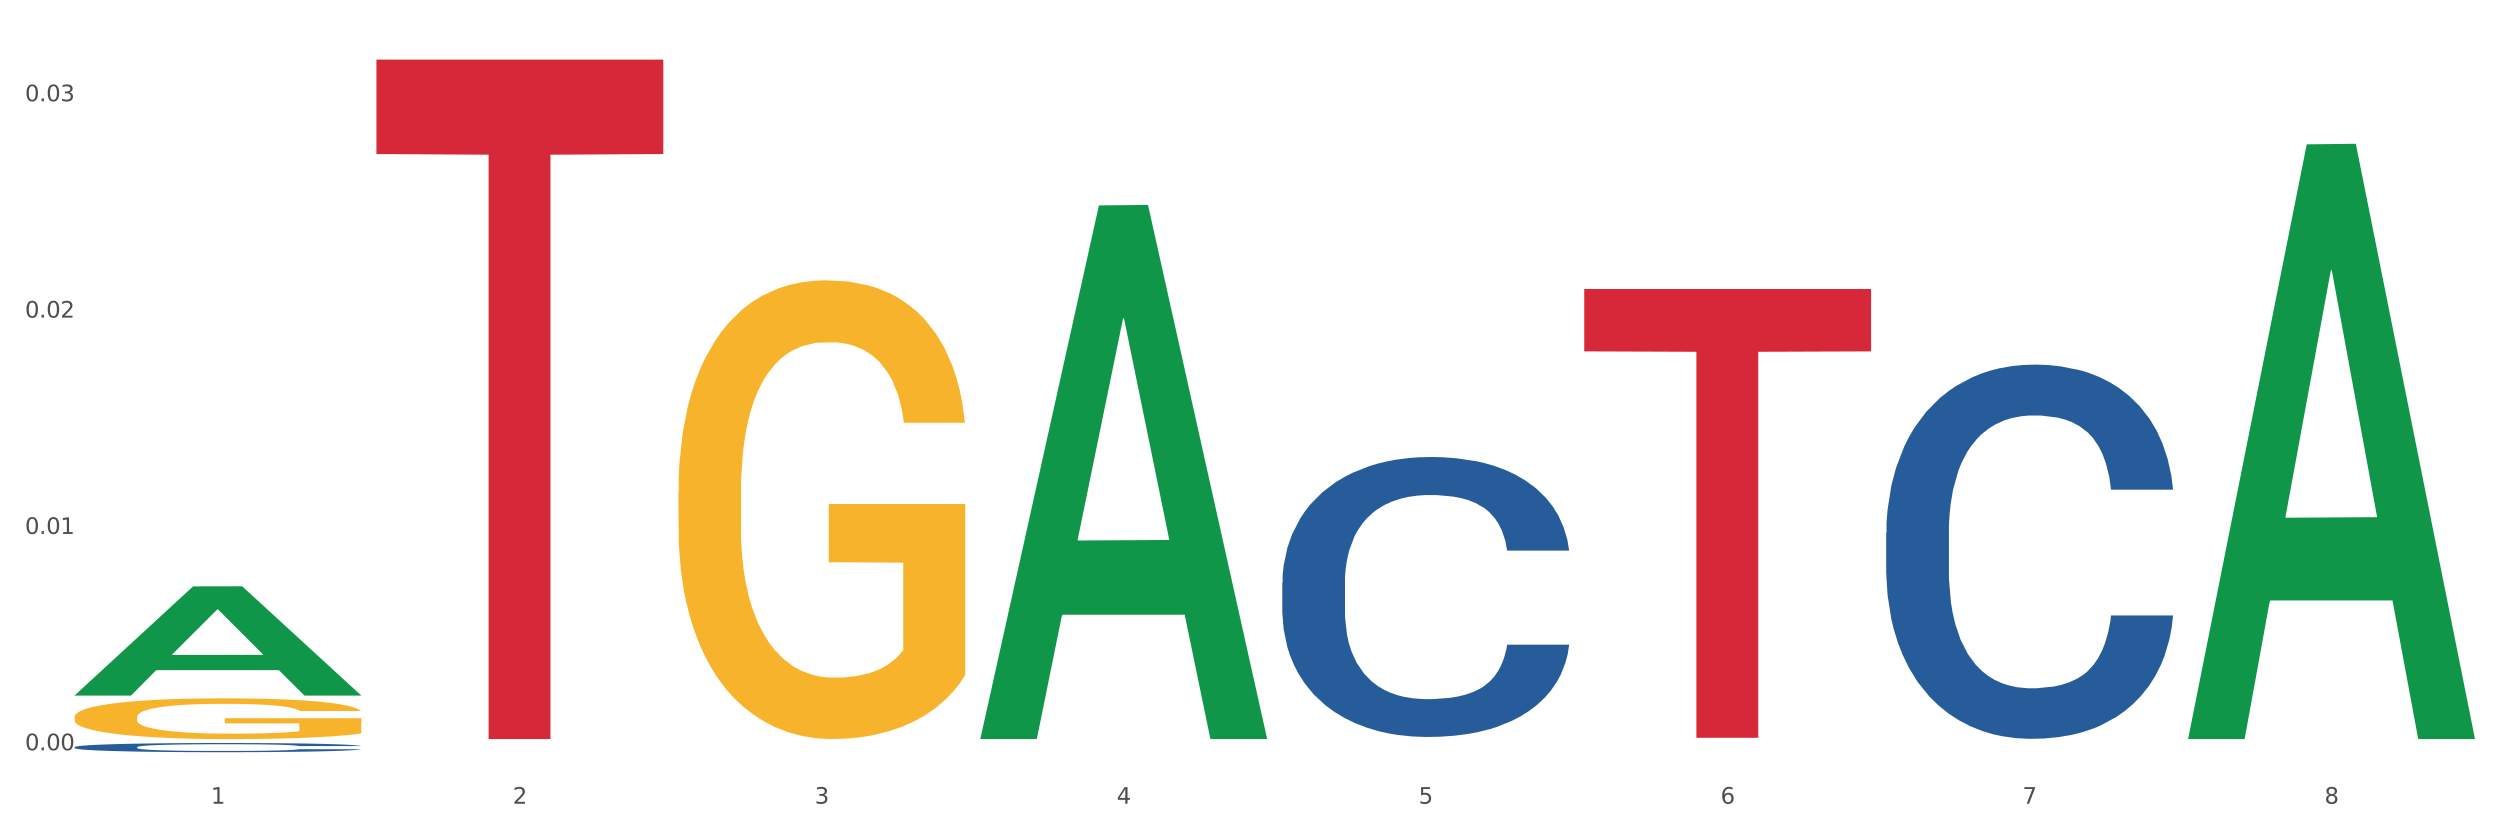
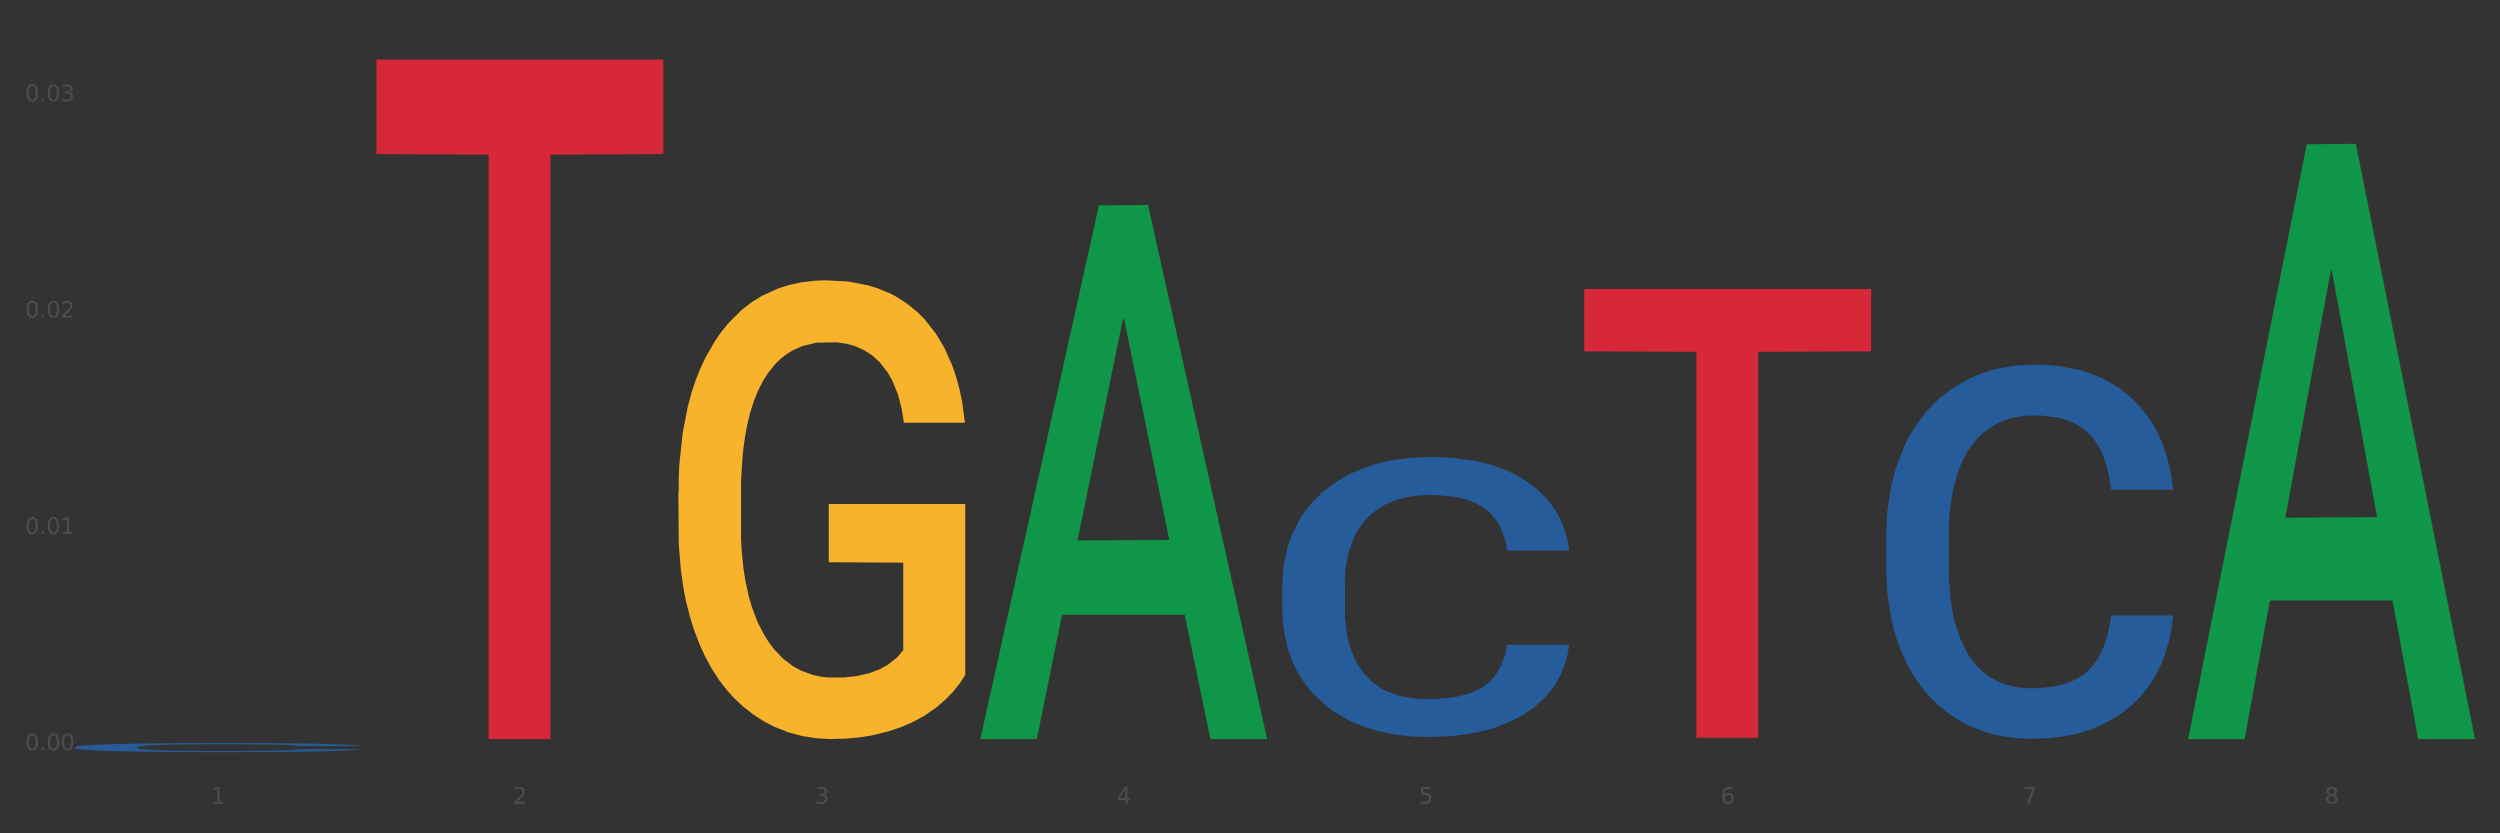
<svg xmlns="http://www.w3.org/2000/svg" xmlns:xlink="http://www.w3.org/1999/xlink" width="1080pt" height="360pt" viewBox="0 0 1080 360" version="1.1">
  <rect x="0" y="0" width="1080" height="360" fill="#333333" stroke="none" />
  <defs>
    <style type="text/css">*{stroke-linejoin: round; stroke-linecap: butt}</style>
  </defs>
  <g id="figure_1">
    <g id="patch_1">
-       <path d="M 0 360  L 1080 360  L 1080 0  L 0 0  z " style="fill: #ffffff; stroke: #ffffff; stroke-linejoin: miter" />
-     </g>
+       </g>
    <g id="axes_1">
      <g id="matplotlib.axis_1">
        <g id="xtick_1">
          <g id="text_1">
            <g style="fill: #4d4d4d" transform="translate(91.082 347.204) scale(0.096 -0.096)">
              <defs>
                <path id="DejaVuSans-31" d="M 794 531  L 1825 531  L 1825 4091  L 703 3866  L 703 4441  L 1819 4666  L 2450 4666  L 2450 531  L 3481 531  L 3481 0  L 794 0  L 794 531  z " transform="scale(0.016)" />
              </defs>
              <use xlink:href="#DejaVuSans-31" />
            </g>
          </g>
        </g>
        <g id="xtick_2">
          <g id="text_2">
            <g style="fill: #4d4d4d" transform="translate(221.525 347.204) scale(0.096 -0.096)">
              <defs>
                <path id="DejaVuSans-32" d="M 1228 531  L 3431 531  L 3431 0  L 469 0  L 469 531  Q 828 903 1448 1529  Q 2069 2156 2228 2338  Q 2531 2678 2651 2914  Q 2772 3150 2772 3378  Q 2772 3750 2511 3984  Q 2250 4219 1831 4219  Q 1534 4219 1204 4116  Q 875 4013 500 3803  L 500 4441  Q 881 4594 1212 4672  Q 1544 4750 1819 4750  Q 2544 4750 2975 4387  Q 3406 4025 3406 3419  Q 3406 3131 3298 2873  Q 3191 2616 2906 2266  Q 2828 2175 2409 1742  Q 1991 1309 1228 531  z " transform="scale(0.016)" />
              </defs>
              <use xlink:href="#DejaVuSans-32" />
            </g>
          </g>
        </g>
        <g id="xtick_3">
          <g id="text_3">
            <g style="fill: #4d4d4d" transform="translate(351.968 347.204) scale(0.096 -0.096)">
              <defs>
                <path id="DejaVuSans-33" d="M 2597 2516  Q 3050 2419 3304 2112  Q 3559 1806 3559 1356  Q 3559 666 3084 287  Q 2609 -91 1734 -91  Q 1441 -91 1130 -33  Q 819 25 488 141  L 488 750  Q 750 597 1062 519  Q 1375 441 1716 441  Q 2309 441 2620 675  Q 2931 909 2931 1356  Q 2931 1769 2642 2001  Q 2353 2234 1838 2234  L 1294 2234  L 1294 2753  L 1863 2753  Q 2328 2753 2575 2939  Q 2822 3125 2822 3475  Q 2822 3834 2567 4026  Q 2313 4219 1838 4219  Q 1578 4219 1281 4162  Q 984 4106 628 3988  L 628 4550  Q 988 4650 1302 4700  Q 1616 4750 1894 4750  Q 2613 4750 3031 4423  Q 3450 4097 3450 3541  Q 3450 3153 3228 2886  Q 3006 2619 2597 2516  z " transform="scale(0.016)" />
              </defs>
              <use xlink:href="#DejaVuSans-33" />
            </g>
          </g>
        </g>
        <g id="xtick_4">
          <g id="text_4">
            <g style="fill: #4d4d4d" transform="translate(482.412 347.204) scale(0.096 -0.096)">
              <defs>
                <path id="DejaVuSans-34" d="M 2419 4116  L 825 1625  L 2419 1625  L 2419 4116  z M 2253 4666  L 3047 4666  L 3047 1625  L 3713 1625  L 3713 1100  L 3047 1100  L 3047 0  L 2419 0  L 2419 1100  L 313 1100  L 313 1709  L 2253 4666  z " transform="scale(0.016)" />
              </defs>
              <use xlink:href="#DejaVuSans-34" />
            </g>
          </g>
        </g>
        <g id="xtick_5">
          <g id="text_5">
            <g style="fill: #4d4d4d" transform="translate(612.855 347.204) scale(0.096 -0.096)">
              <defs>
                <path id="DejaVuSans-35" d="M 691 4666  L 3169 4666  L 3169 4134  L 1269 4134  L 1269 2991  Q 1406 3038 1543 3061  Q 1681 3084 1819 3084  Q 2600 3084 3056 2656  Q 3513 2228 3513 1497  Q 3513 744 3044 326  Q 2575 -91 1722 -91  Q 1428 -91 1123 -41  Q 819 9 494 109  L 494 744  Q 775 591 1075 516  Q 1375 441 1709 441  Q 2250 441 2565 725  Q 2881 1009 2881 1497  Q 2881 1984 2565 2268  Q 2250 2553 1709 2553  Q 1456 2553 1204 2497  Q 953 2441 691 2322  L 691 4666  z " transform="scale(0.016)" />
              </defs>
              <use xlink:href="#DejaVuSans-35" />
            </g>
          </g>
        </g>
        <g id="xtick_6">
          <g id="text_6">
            <g style="fill: #4d4d4d" transform="translate(743.299 347.204) scale(0.096 -0.096)">
              <defs>
                <path id="DejaVuSans-36" d="M 2113 2584  Q 1688 2584 1439 2293  Q 1191 2003 1191 1497  Q 1191 994 1439 701  Q 1688 409 2113 409  Q 2538 409 2786 701  Q 3034 994 3034 1497  Q 3034 2003 2786 2293  Q 2538 2584 2113 2584  z M 3366 4563  L 3366 3988  Q 3128 4100 2886 4159  Q 2644 4219 2406 4219  Q 1781 4219 1451 3797  Q 1122 3375 1075 2522  Q 1259 2794 1537 2939  Q 1816 3084 2150 3084  Q 2853 3084 3261 2657  Q 3669 2231 3669 1497  Q 3669 778 3244 343  Q 2819 -91 2113 -91  Q 1303 -91 875 529  Q 447 1150 447 2328  Q 447 3434 972 4092  Q 1497 4750 2381 4750  Q 2619 4750 2861 4703  Q 3103 4656 3366 4563  z " transform="scale(0.016)" />
              </defs>
              <use xlink:href="#DejaVuSans-36" />
            </g>
          </g>
        </g>
        <g id="xtick_7">
          <g id="text_7">
            <g style="fill: #4d4d4d" transform="translate(873.742 347.204) scale(0.096 -0.096)">
              <defs>
                <path id="DejaVuSans-37" d="M 525 4666  L 3525 4666  L 3525 4397  L 1831 0  L 1172 0  L 2766 4134  L 525 4134  L 525 4666  z " transform="scale(0.016)" />
              </defs>
              <use xlink:href="#DejaVuSans-37" />
            </g>
          </g>
        </g>
        <g id="xtick_8">
          <g id="text_8">
            <g style="fill: #4d4d4d" transform="translate(1004.185 347.204) scale(0.096 -0.096)">
              <defs>
                <path id="DejaVuSans-38" d="M 2034 2216  Q 1584 2216 1326 1975  Q 1069 1734 1069 1313  Q 1069 891 1326 650  Q 1584 409 2034 409  Q 2484 409 2743 651  Q 3003 894 3003 1313  Q 3003 1734 2745 1975  Q 2488 2216 2034 2216  z M 1403 2484  Q 997 2584 770 2862  Q 544 3141 544 3541  Q 544 4100 942 4425  Q 1341 4750 2034 4750  Q 2731 4750 3128 4425  Q 3525 4100 3525 3541  Q 3525 3141 3298 2862  Q 3072 2584 2669 2484  Q 3125 2378 3379 2068  Q 3634 1759 3634 1313  Q 3634 634 3220 271  Q 2806 -91 2034 -91  Q 1263 -91 848 271  Q 434 634 434 1313  Q 434 1759 690 2068  Q 947 2378 1403 2484  z M 1172 3481  Q 1172 3119 1398 2916  Q 1625 2713 2034 2713  Q 2441 2713 2670 2916  Q 2900 3119 2900 3481  Q 2900 3844 2670 4047  Q 2441 4250 2034 4250  Q 1625 4250 1398 4047  Q 1172 3844 1172 3481  z " transform="scale(0.016)" />
              </defs>
              <use xlink:href="#DejaVuSans-38" />
            </g>
          </g>
        </g>
        <g id="xtick_9" />
        <g id="xtick_10" />
        <g id="xtick_11" />
        <g id="xtick_12" />
        <g id="xtick_13" />
        <g id="xtick_14" />
        <g id="xtick_15" />
      </g>
      <g id="matplotlib.axis_2">
        <g id="ytick_1">
          <g id="text_9">
            <g style="fill: #4d4d4d" transform="translate(10.8 324.118) scale(0.096 -0.096)">
              <defs>
                <path id="DejaVuSans-30" d="M 2034 4250  Q 1547 4250 1301 3770  Q 1056 3291 1056 2328  Q 1056 1369 1301 889  Q 1547 409 2034 409  Q 2525 409 2770 889  Q 3016 1369 3016 2328  Q 3016 3291 2770 3770  Q 2525 4250 2034 4250  z M 2034 4750  Q 2819 4750 3233 4129  Q 3647 3509 3647 2328  Q 3647 1150 3233 529  Q 2819 -91 2034 -91  Q 1250 -91 836 529  Q 422 1150 422 2328  Q 422 3509 836 4129  Q 1250 4750 2034 4750  z " transform="scale(0.016)" />
                <path id="DejaVuSans-2e" d="M 684 794  L 1344 794  L 1344 0  L 684 0  L 684 794  z " transform="scale(0.016)" />
              </defs>
              <use xlink:href="#DejaVuSans-30" />
              <use xlink:href="#DejaVuSans-2e" transform="translate(63.623 0)" />
              <use xlink:href="#DejaVuSans-30" transform="translate(95.41 0)" />
              <use xlink:href="#DejaVuSans-30" transform="translate(159.033 0)" />
            </g>
          </g>
        </g>
        <g id="ytick_2">
          <g id="text_10">
            <g style="fill: #4d4d4d" transform="translate(10.8 230.661) scale(0.096 -0.096)">
              <use xlink:href="#DejaVuSans-30" />
              <use xlink:href="#DejaVuSans-2e" transform="translate(63.623 0)" />
              <use xlink:href="#DejaVuSans-30" transform="translate(95.41 0)" />
              <use xlink:href="#DejaVuSans-31" transform="translate(159.033 0)" />
            </g>
          </g>
        </g>
        <g id="ytick_3">
          <g id="text_11">
            <g style="fill: #4d4d4d" transform="translate(10.8 137.204) scale(0.096 -0.096)">
              <use xlink:href="#DejaVuSans-30" />
              <use xlink:href="#DejaVuSans-2e" transform="translate(63.623 0)" />
              <use xlink:href="#DejaVuSans-30" transform="translate(95.41 0)" />
              <use xlink:href="#DejaVuSans-32" transform="translate(159.033 0)" />
            </g>
          </g>
        </g>
        <g id="ytick_4">
          <g id="text_12">
            <g style="fill: #4d4d4d" transform="translate(10.8 43.747) scale(0.096 -0.096)">
              <use xlink:href="#DejaVuSans-30" />
              <use xlink:href="#DejaVuSans-2e" transform="translate(63.623 0)" />
              <use xlink:href="#DejaVuSans-30" transform="translate(95.41 0)" />
              <use xlink:href="#DejaVuSans-33" transform="translate(159.033 0)" />
            </g>
          </g>
        </g>
        <g id="ytick_5" />
        <g id="ytick_6" />
        <g id="ytick_7" />
      </g>
      <g id="PolyCollection_1">
-         <path d="M 32.175 300.417  L 32.303 300.373  L 83.404 253.316  L 104.611 253.272  L 156.096 300.506  L 131.567 300.506  L 120.453 289.507  L 67.691 289.507  L 67.307 289.684  L 56.576 300.506  L 32.175 300.506  L 32.175 300.417  L 74.334 282.943  L 113.81 282.898  L 94.263 263.339  L 94.008 263.251  L 93.752 263.384  L 74.206 282.898  L 74.334 282.943  L 32.175 300.417  z " clip-path="url(#p0861c2f606)" style="fill: #109648" />
        <path d="M 814.835 230.152  L 814.982 230.004  L 814.982 225.87  L 815.421 220.26  L 817.033 209.925  L 819.083 202.1  L 822.599 192.946  L 824.503 189.107  L 826.993 184.825  L 832.12 177.886  L 837.979 171.98  L 842.08 168.732  L 845.157 166.665  L 852.041 162.974  L 855.996 161.35  L 860.097 160.021  L 863.613 159.135  L 869.472 158.102  L 874.159 157.659  L 879.579 157.511  L 884.12 157.659  L 890.126 158.249  L 898.914 160.021  L 902.283 161.054  L 906.824 162.826  L 911.512 165.188  L 915.32 167.551  L 919.714 170.947  L 924.255 175.376  L 928.65 180.986  L 931.726 186.154  L 934.216 191.617  L 936.413 198.261  L 938.024 205.495  L 938.757 211.549  L 911.951 211.549  L 911.219 206.086  L 909.754 200.18  L 908.289 196.194  L 906.678 192.946  L 904.188 189.254  L 901.99 186.892  L 898.328 184.087  L 894.959 182.315  L 892.176 181.282  L 888.807 180.396  L 881.63 179.51  L 876.503 179.51  L 873.28 179.805  L 869.326 180.543  L 865.957 181.577  L 862.002 183.349  L 858.926 185.268  L 855.849 187.778  L 854.092 189.55  L 851.455 192.798  L 849.697 195.456  L 847.354 200.032  L 846.035 203.281  L 843.692 211.696  L 842.666 217.897  L 842.227 222.179  L 841.934 226.904  L 841.934 249.936  L 842.813 260.271  L 843.545 264.701  L 844.717 269.721  L 846.914 276.217  L 850.137 282.566  L 853.506 287.143  L 856.289 289.948  L 858.926 292.015  L 861.562 293.639  L 864.785 295.115  L 867.421 296.001  L 871.376 296.887  L 876.064 297.33  L 879.726 297.33  L 887.196 296.592  L 890.565 295.854  L 893.788 294.82  L 897.303 293.196  L 900.086 291.424  L 901.697 290.096  L 904.334 287.29  L 906.385 284.337  L 908.142 280.942  L 909.314 277.989  L 910.633 273.559  L 911.658 268.539  L 911.951 265.882  L 938.757 265.882  L 938.171 271.197  L 937.145 276.365  L 935.095 283.304  L 933.483 287.29  L 930.993 292.163  L 928.357 296.297  L 924.695 300.874  L 921.326 304.269  L 917.81 307.222  L 914.002 309.88  L 907.117 313.571  L 904.627 314.604  L 899.354 316.376  L 895.252 317.41  L 889.247 318.443  L 883.095 319.034  L 876.65 319.181  L 870.937 318.886  L 864.638 318  L 860.683 317.114  L 856.289 315.786  L 851.162 313.719  L 846.328 311.209  L 841.788 308.256  L 837.54 304.86  L 833.585 301.021  L 828.458 294.672  L 824.649 288.471  L 821.866 282.713  L 819.962 277.841  L 818.058 271.64  L 817.033 267.358  L 815.421 257.023  L 814.835 247.426  L 814.835 230.152  z " clip-path="url(#p0861c2f606)" style="fill: #255c99" />
        <path d="M 553.949 251.767  L 554.095 251.657  L 554.095 248.564  L 554.535 244.367  L 556.146 236.635  L 558.196 230.781  L 561.712 223.933  L 563.616 221.061  L 566.106 217.858  L 571.233 212.667  L 577.092 208.249  L 581.194 205.819  L 584.27 204.273  L 591.154 201.511  L 595.109 200.296  L 599.211 199.302  L 602.726 198.64  L 608.585 197.866  L 613.273 197.535  L 618.692 197.425  L 623.233 197.535  L 629.239 197.977  L 638.028 199.302  L 641.397 200.075  L 645.937 201.401  L 650.625 203.168  L 654.433 204.935  L 658.828 207.476  L 663.368 210.789  L 667.763 214.987  L 670.839 218.852  L 673.329 222.939  L 675.526 227.909  L 677.137 233.322  L 677.87 237.85  L 651.064 237.85  L 650.332 233.763  L 648.867 229.345  L 647.402 226.363  L 645.791 223.933  L 643.301 221.172  L 641.104 219.405  L 637.442 217.306  L 634.073 215.981  L 631.289 215.207  L 627.92 214.545  L 620.743 213.882  L 615.616 213.882  L 612.394 214.103  L 608.439 214.655  L 605.07 215.428  L 601.115 216.754  L 598.039 218.19  L 594.963 220.067  L 593.205 221.393  L 590.568 223.823  L 588.811 225.811  L 586.467 229.235  L 585.149 231.665  L 582.805 237.961  L 581.78 242.6  L 581.34 245.803  L 581.047 249.337  L 581.047 266.568  L 581.926 274.299  L 582.658 277.613  L 583.83 281.368  L 586.027 286.228  L 589.25 290.978  L 592.619 294.402  L 595.402 296.5  L 598.039 298.047  L 600.675 299.262  L 603.898 300.366  L 606.535 301.029  L 610.489 301.692  L 615.177 302.023  L 618.839 302.023  L 626.309 301.471  L 629.678 300.918  L 632.901 300.145  L 636.416 298.93  L 639.199 297.605  L 640.811 296.611  L 643.447 294.512  L 645.498 292.303  L 647.256 289.763  L 648.428 287.554  L 649.746 284.24  L 650.771 280.485  L 651.064 278.497  L 677.87 278.497  L 677.284 282.473  L 676.259 286.339  L 674.208 291.53  L 672.597 294.512  L 670.106 298.157  L 667.47 301.25  L 663.808 304.674  L 660.439 307.214  L 656.923 309.423  L 653.115 311.411  L 646.23 314.173  L 643.74 314.946  L 638.467 316.271  L 634.366 317.045  L 628.36 317.818  L 622.208 318.259  L 615.763 318.37  L 610.05 318.149  L 603.751 317.486  L 599.797 316.824  L 595.402 315.83  L 590.275 314.283  L 585.442 312.406  L 580.901 310.196  L 576.653 307.656  L 572.698 304.784  L 567.571 300.035  L 563.763 295.396  L 560.98 291.088  L 559.075 287.443  L 557.171 282.804  L 556.146 279.601  L 554.535 271.869  L 553.949 264.69  L 553.949 251.767  z " clip-path="url(#p0861c2f606)" style="fill: #255c99" />
        <path d="M 32.175 322.761  L 32.321 322.758  L 32.321 322.656  L 32.761 322.518  L 34.372 322.264  L 36.423 322.072  L 39.938 321.847  L 41.843 321.753  L 44.333 321.647  L 49.46 321.477  L 55.319 321.332  L 59.42 321.252  L 62.496 321.201  L 69.381 321.11  L 73.336 321.07  L 77.437 321.038  L 80.953 321.016  L 86.812 320.991  L 91.499 320.98  L 96.919 320.976  L 101.46 320.98  L 107.465 320.994  L 116.254 321.038  L 119.623 321.063  L 124.164 321.107  L 128.851 321.165  L 132.66 321.223  L 137.054 321.306  L 141.595 321.415  L 145.989 321.553  L 149.065 321.68  L 151.555 321.814  L 153.753 321.978  L 155.364 322.155  L 156.096 322.304  L 129.291 322.304  L 128.558 322.17  L 127.093 322.025  L 125.629 321.927  L 124.017 321.847  L 121.527 321.756  L 119.33 321.698  L 115.668 321.629  L 112.299 321.586  L 109.516 321.56  L 106.147 321.538  L 98.969 321.517  L 93.843 321.517  L 90.62 321.524  L 86.665 321.542  L 83.296 321.567  L 79.341 321.611  L 76.265 321.658  L 73.189 321.72  L 71.431 321.763  L 68.795 321.843  L 67.037 321.909  L 64.693 322.021  L 63.375 322.101  L 61.031 322.308  L 60.006 322.46  L 59.567 322.565  L 59.274 322.682  L 59.274 323.248  L 60.152 323.502  L 60.885 323.61  L 62.057 323.734  L 64.254 323.894  L 67.476 324.05  L 70.845 324.162  L 73.629 324.231  L 76.265 324.282  L 78.902 324.322  L 82.124 324.358  L 84.761 324.38  L 88.716 324.402  L 93.403 324.412  L 97.065 324.412  L 104.536 324.394  L 107.905 324.376  L 111.127 324.351  L 114.643 324.311  L 117.426 324.267  L 119.037 324.235  L 121.674 324.166  L 123.724 324.093  L 125.482 324.01  L 126.654 323.937  L 127.972 323.828  L 128.998 323.705  L 129.291 323.64  L 156.096 323.64  L 155.51 323.77  L 154.485 323.897  L 152.434 324.068  L 150.823 324.166  L 148.333 324.285  L 145.696 324.387  L 142.034 324.5  L 138.665 324.583  L 135.15 324.656  L 131.341 324.721  L 124.457 324.812  L 121.967 324.837  L 116.693 324.881  L 112.592 324.906  L 106.586 324.931  L 100.434 324.946  L 93.989 324.95  L 88.276 324.942  L 81.978 324.92  L 78.023 324.899  L 73.629 324.866  L 68.502 324.815  L 63.668 324.754  L 59.127 324.681  L 54.879 324.598  L 50.924 324.503  L 45.798 324.347  L 41.989 324.195  L 39.206 324.053  L 37.302 323.933  L 35.398 323.781  L 34.372 323.676  L 32.761 323.422  L 32.175 323.186  L 32.175 322.761  z " clip-path="url(#p0861c2f606)" style="fill: #255c99" />
-         <path d="M 32.175 309.821  L 32.321 309.805  L 32.321 309.226  L 32.614 308.727  L 34.077 307.521  L 36.272 306.524  L 37.881 305.994  L 39.49 305.56  L 41.392 305.126  L 43.733 304.675  L 47.976 304.016  L 50.61 303.678  L 53.828 303.325  L 59.681 302.81  L 63.923 302.521  L 68.313 302.28  L 75.482 301.99  L 80.163 301.861  L 85.138 301.765  L 91.136 301.701  L 95.672 301.685  L 105.621 301.733  L 114.106 301.878  L 118.203 301.99  L 123.47 302.183  L 126.25 302.312  L 130.785 302.569  L 135.467 302.907  L 138.686 303.196  L 143.514 303.743  L 147.172 304.289  L 150.537 304.965  L 152.292 305.431  L 153.609 305.865  L 154.779 306.364  L 155.95 307.152  L 129.615 307.152  L 128.591 306.589  L 126.981 306.058  L 124.64 305.544  L 122.592 305.222  L 119.081 304.82  L 115.862 304.563  L 112.497 304.37  L 108.4 304.209  L 105.182 304.129  L 100.646 304.064  L 91.722 304.08  L 85.723 304.209  L 81.626 304.37  L 78.993 304.515  L 76.652 304.675  L 74.019 304.9  L 70.946 305.238  L 68.752 305.544  L 66.557 305.93  L 64.801 306.315  L 63.192 306.766  L 61.875 307.248  L 60.851 307.747  L 59.973 308.358  L 59.242 309.371  L 59.242 311.573  L 59.534 312.072  L 60.266 312.731  L 61.144 313.23  L 62.607 313.825  L 63.923 314.226  L 66.411 314.805  L 69.19 315.288  L 71.385 315.593  L 73.58 315.851  L 77.384 316.204  L 81.626 316.494  L 85.284 316.671  L 90.259 316.831  L 93.624 316.896  L 96.55 316.928  L 103.719 316.928  L 108.839 316.88  L 114.545 316.767  L 118.934 316.622  L 122.592 316.445  L 126.689 316.156  L 129.322 315.883  L 129.322 312.522  L 97.135 312.506  L 97.135 310.271  L 156.096 310.271  L 156.096 316.831  L 153.609 317.169  L 150.829 317.475  L 147.903 317.748  L 143.514 318.086  L 138.247 318.407  L 133.565 318.632  L 128.591 318.825  L 122.738 319.002  L 115.131 319.163  L 110.449 319.227  L 104.596 319.275  L 97.72 319.291  L 91.722 319.259  L 85.869 319.179  L 79.724 319.034  L 73.726 318.825  L 69.19 318.616  L 64.655 318.359  L 59.827 318.021  L 56.023 317.7  L 53.097 317.41  L 49.878 317.04  L 46.367 316.558  L 43.733 316.124  L 41.392 315.674  L 38.905 315.095  L 37.149 314.596  L 35.394 313.969  L 34.37 313.503  L 33.199 312.779  L 32.321 311.766  L 32.175 309.821  z " clip-path="url(#p0861c2f606)" style="fill: #f7b32b" />
        <path d="M 293.062 212.665  L 293.208 212.484  L 293.208 205.968  L 293.501 200.357  L 294.964 186.783  L 297.158 175.561  L 298.768 169.589  L 300.377 164.702  L 302.279 159.815  L 304.62 154.747  L 308.863 147.327  L 311.496 143.526  L 314.715 139.544  L 320.567 133.752  L 324.81 130.495  L 329.199 127.78  L 336.368 124.522  L 341.05 123.074  L 346.025 121.988  L 352.023 121.264  L 356.559 121.083  L 366.507 121.626  L 374.993 123.255  L 379.09 124.522  L 384.357 126.694  L 387.137 128.142  L 391.672 131.038  L 396.354 134.838  L 399.573 138.096  L 404.401 144.25  L 408.058 150.404  L 411.423 158.005  L 413.179 163.254  L 414.496 168.141  L 415.666 173.752  L 416.837 182.62  L 390.502 182.62  L 389.477 176.285  L 387.868 170.313  L 385.527 164.521  L 383.479 160.901  L 379.968 156.376  L 376.749 153.481  L 373.384 151.309  L 369.287 149.499  L 366.069 148.594  L 361.533 147.87  L 352.608 148.051  L 346.61 149.499  L 342.513 151.309  L 339.88 152.938  L 337.539 154.747  L 334.905 157.281  L 331.833 161.082  L 329.638 164.521  L 327.444 168.865  L 325.688 173.209  L 324.079 178.276  L 322.762 183.706  L 321.738 189.317  L 320.86 196.194  L 320.128 207.597  L 320.128 232.393  L 320.421 238.003  L 321.153 245.424  L 322.03 251.035  L 323.493 257.732  L 324.81 262.256  L 327.297 268.772  L 330.077 274.202  L 332.272 277.641  L 334.466 280.536  L 338.27 284.518  L 342.513 287.776  L 346.171 289.767  L 351.145 291.577  L 354.51 292.301  L 357.436 292.663  L 364.605 292.663  L 369.726 292.12  L 375.432 290.853  L 379.821 289.224  L 383.479 287.233  L 387.576 283.975  L 390.209 280.898  L 390.209 243.071  L 358.022 242.89  L 358.022 217.732  L 416.983 217.732  L 416.983 291.577  L 414.496 295.378  L 411.716 298.817  L 408.79 301.893  L 404.401 305.694  L 399.134 309.314  L 394.452 311.848  L 389.477 314.02  L 383.625 316.011  L 376.017 317.821  L 371.336 318.545  L 365.483 319.088  L 358.607 319.269  L 352.608 318.907  L 346.756 318.002  L 340.611 316.373  L 334.613 314.02  L 330.077 311.667  L 325.542 308.771  L 320.714 304.97  L 316.91 301.35  L 313.984 298.093  L 310.765 293.93  L 307.253 288.5  L 304.62 283.613  L 302.279 278.546  L 299.792 272.03  L 298.036 266.419  L 296.281 259.36  L 295.256 254.112  L 294.086 245.967  L 293.208 234.565  L 293.062 212.665  z " clip-path="url(#p0861c2f606)" style="fill: #f7b32b" />
        <path d="M 684.392 124.853  L 808.313 124.853  L 808.313 151.797  L 759.567 151.979  L 759.567 318.738  L 732.845 318.738  L 732.845 151.979  L 684.392 151.797  L 684.392 125.035  L 684.392 124.853  z " clip-path="url(#p0861c2f606)" style="fill: #d62839" />
        <path d="M 162.618 25.759  L 286.54 25.759  L 286.54 66.551  L 237.793 66.826  L 237.793 319.291  L 211.071 319.291  L 211.071 66.826  L 162.618 66.551  L 162.618 26.035  L 162.618 25.759  z " clip-path="url(#p0861c2f606)" style="fill: #d62839" />
        <path d="M 945.279 318.789  L 945.407 318.547  L 996.508 62.35  L 1017.715 62.109  L 1069.2 319.272  L 1044.671 319.272  L 1033.557 259.388  L 980.794 259.388  L 980.411 260.354  L 969.68 319.272  L 945.279 319.272  L 945.279 318.789  L 987.438 223.651  L 1026.913 223.409  L 1007.367 116.922  L 1007.112 116.439  L 1006.856 117.164  L 987.31 223.409  L 987.438 223.651  L 945.279 318.789  z " clip-path="url(#p0861c2f606)" style="fill: #109648" />
        <path d="M 423.505 318.858  L 423.633 318.641  L 474.734 88.743  L 495.942 88.526  L 547.426 319.291  L 522.898 319.291  L 511.783 265.555  L 459.021 265.555  L 458.637 266.421  L 447.906 319.291  L 423.505 319.291  L 423.505 318.858  L 465.664 233.486  L 505.14 233.269  L 485.594 137.713  L 485.338 137.28  L 485.083 137.93  L 465.536 233.269  L 465.664 233.486  L 423.505 318.858  z " clip-path="url(#p0861c2f606)" style="fill: #109648" />
      </g>
    </g>
  </g>
  <defs>
    <clipPath id="p0861c2f606">
      <rect x="32.175" y="10.8" width="1037.025" height="329.109" />
    </clipPath>
  </defs>
</svg>